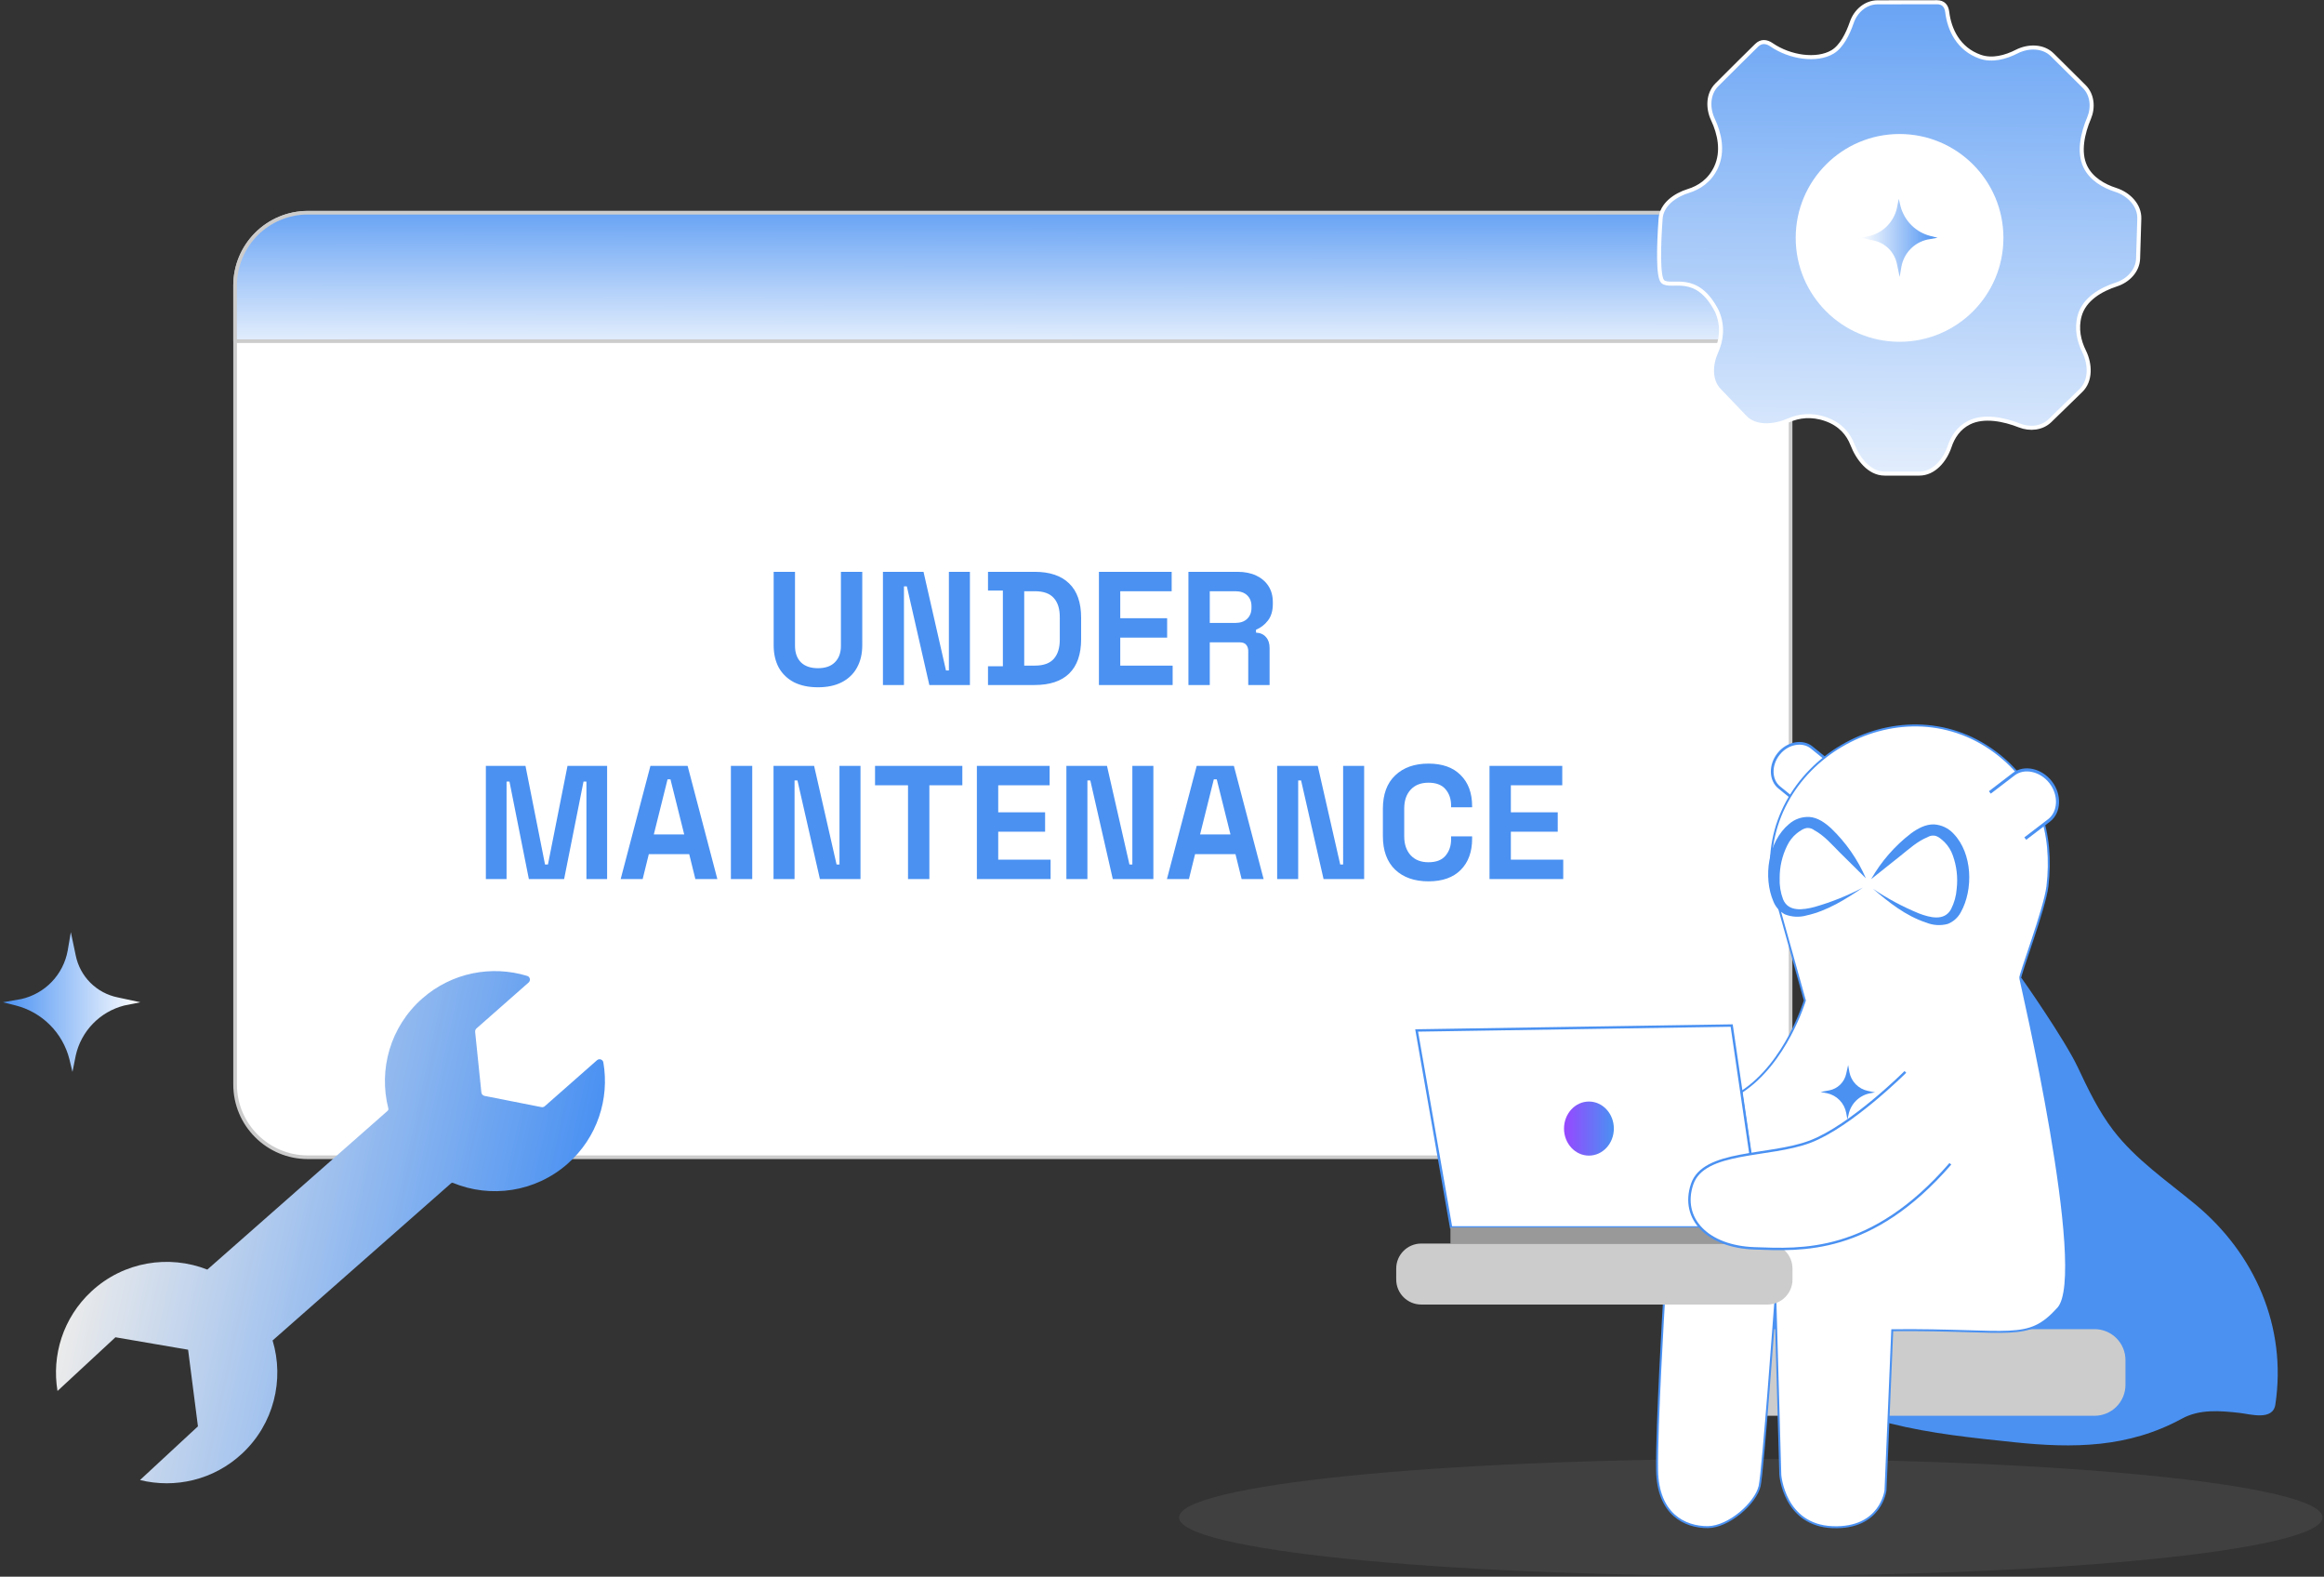
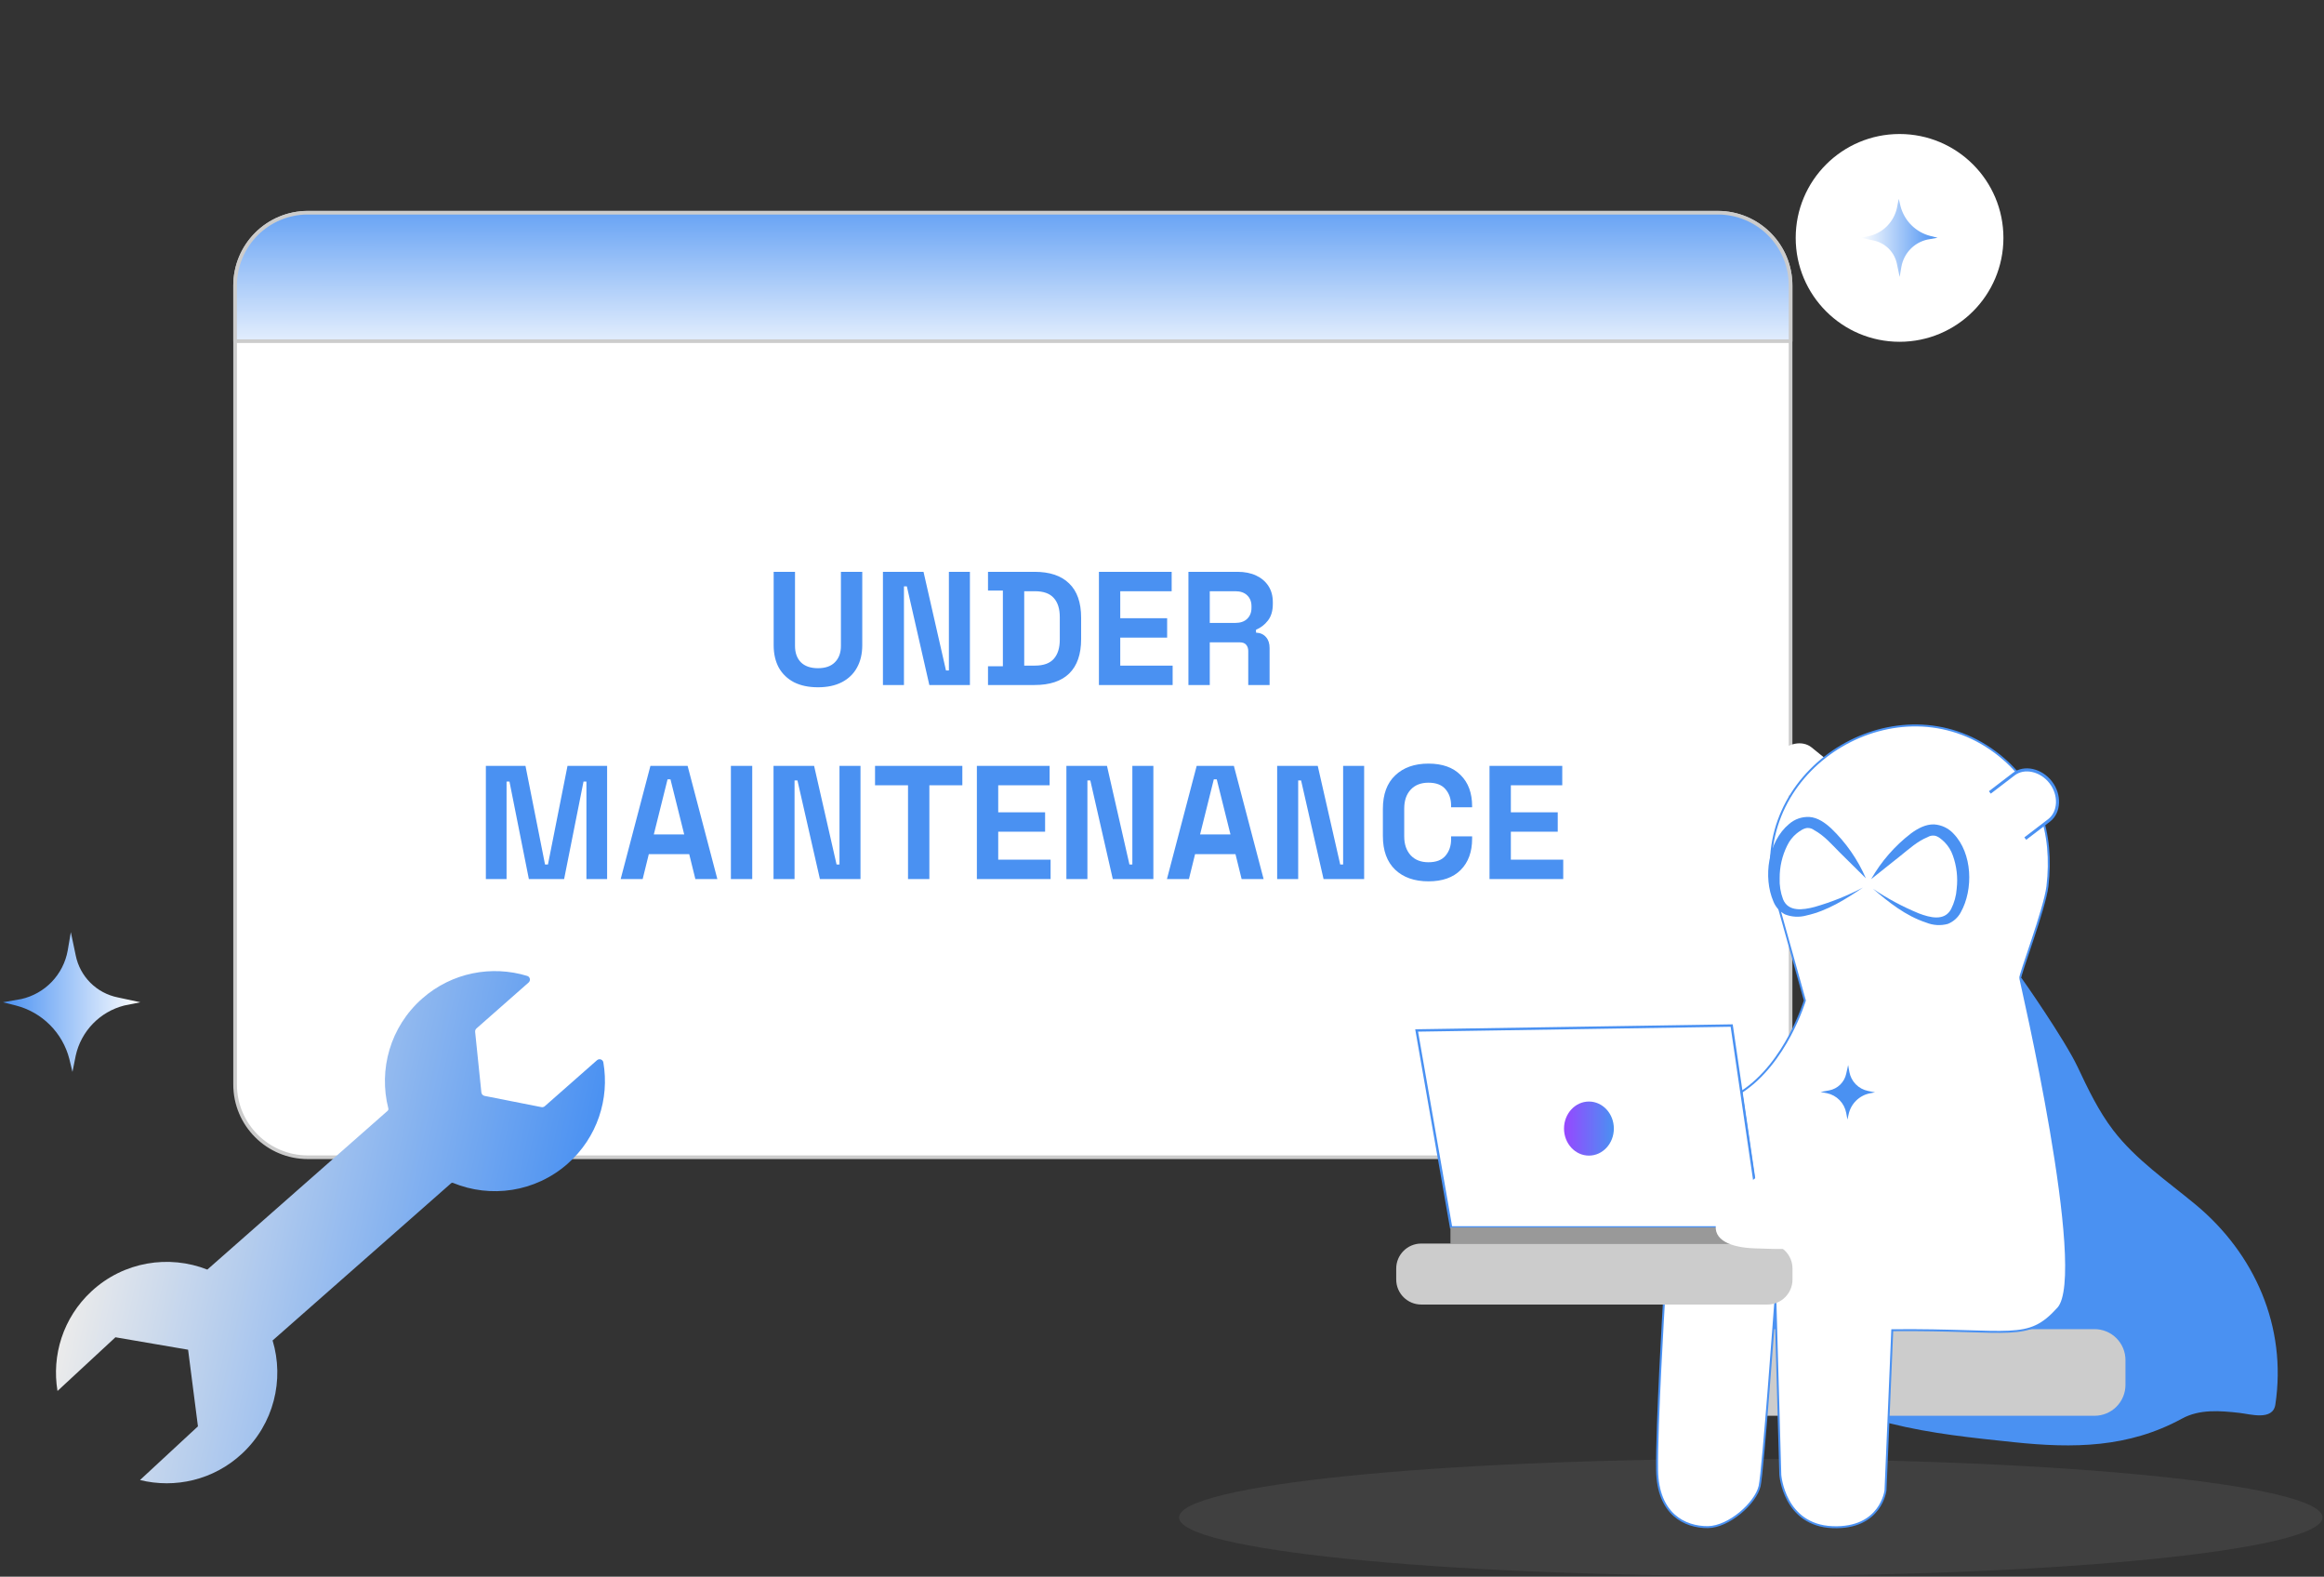
<svg xmlns="http://www.w3.org/2000/svg" width="575" height="390" viewBox="0 0 575 390" fill="none">
  <rect x="0" y="0" width="575" height="390" fill="#333333" stroke="none" />
  <path d="M17.154 261.932L17.928 265.143L18.73 261.13C19.385 258.151 20.855 255.414 22.976 253.222C25.096 251.031 27.784 249.472 30.74 248.719L34.724 247.917L29.134 246.713C26.567 246.198 24.21 244.936 22.358 243.085C20.507 241.233 19.245 238.876 18.73 236.309L17.526 230.576L16.753 235.105C16.234 238.012 14.87 240.702 12.831 242.838C10.791 244.974 8.168 246.461 5.288 247.114L0.73 247.917L3.941 248.719C7.124 249.538 10.028 251.196 12.352 253.521C14.677 255.845 16.335 258.749 17.154 261.932Z" fill="url(#paint0_linear_1845_65296)" />
  <path d="M425.024 52.635H76.167C66.226 52.635 58.168 60.693 58.168 70.634V268.251C58.168 278.192 66.226 286.25 76.167 286.25H425.024C434.965 286.25 443.023 278.192 443.023 268.251V70.634C443.023 60.693 434.965 52.635 425.024 52.635Z" fill="white" stroke="#CCCCCC" stroke-width="0.903" stroke-linejoin="round" />
  <path d="M76.176 52.611H425.024C427.393 52.611 429.737 53.079 431.925 53.987C434.112 54.895 436.099 56.225 437.771 57.902C439.443 59.579 440.767 61.57 441.669 63.76C442.57 65.95 443.03 68.296 443.023 70.664V84.394H58.168V70.664C58.161 68.295 58.621 65.948 59.523 63.758C60.425 61.567 61.751 59.576 63.424 57.899C65.097 56.222 67.085 54.891 69.273 53.984C71.461 53.077 73.807 52.61 76.176 52.611Z" fill="white" />
  <path d="M76.176 52.611H425.024C427.393 52.611 429.737 53.079 431.925 53.987C434.112 54.895 436.099 56.225 437.771 57.902C439.443 59.579 440.767 61.57 441.669 63.76C442.57 65.95 443.03 68.296 443.023 70.664V84.394H58.168V70.664C58.161 68.295 58.621 65.948 59.523 63.758C60.425 61.567 61.751 59.576 63.424 57.899C65.097 56.222 67.085 54.891 69.273 53.984C71.461 53.077 73.807 52.61 76.176 52.611Z" fill="url(#paint1_linear_1845_65296)" fill-opacity="0.4" />
  <path d="M76.176 52.611H425.024C427.393 52.611 429.737 53.079 431.925 53.987C434.112 54.895 436.099 56.225 437.771 57.902C439.443 59.579 440.767 61.57 441.669 63.76C442.57 65.95 443.03 68.296 443.023 70.664V84.394H58.168V70.664C58.161 68.295 58.621 65.948 59.523 63.758C60.425 61.567 61.751 59.576 63.424 57.899C65.097 56.222 67.085 54.891 69.273 53.984C71.461 53.077 73.807 52.61 76.176 52.611Z" fill="url(#paint2_linear_1845_65296)" />
  <path d="M76.176 52.611H425.024C427.393 52.611 429.737 53.079 431.925 53.987C434.112 54.895 436.099 56.225 437.771 57.902C439.443 59.579 440.767 61.57 441.669 63.76C442.57 65.95 443.03 68.296 443.023 70.664V84.394H58.168V70.664C58.161 68.295 58.621 65.948 59.523 63.758C60.425 61.567 61.751 59.576 63.424 57.899C65.097 56.222 67.085 54.891 69.273 53.984C71.461 53.077 73.807 52.61 76.176 52.611Z" stroke="#CCCCCC" stroke-width="0.903" stroke-linejoin="round" />
  <path d="M202.379 170.003C200.086 170.003 198.113 169.59 196.459 168.763C194.833 167.91 193.579 166.71 192.699 165.163C191.846 163.59 191.419 161.737 191.419 159.603V141.443H196.699V159.763C196.699 161.47 197.179 162.817 198.139 163.803C199.126 164.79 200.539 165.283 202.379 165.283C204.219 165.283 205.619 164.79 206.579 163.803C207.566 162.817 208.059 161.47 208.059 159.763V141.443H213.339V159.603C213.339 161.737 212.899 163.59 212.019 165.163C211.166 166.71 209.913 167.91 208.259 168.763C206.633 169.59 204.673 170.003 202.379 170.003ZM218.454 169.443V141.443H228.494L234.054 165.843H234.774V141.443H239.974V169.443H229.934L224.374 145.043H223.654V169.443H218.454ZM244.451 169.443V164.803H248.131V146.083H244.451V141.443H255.971C259.731 141.443 262.585 142.403 264.531 144.323C266.505 146.217 267.491 149.043 267.491 152.803V158.083C267.491 161.843 266.505 164.683 264.531 166.603C262.585 168.497 259.731 169.443 255.971 169.443H244.451ZM253.411 164.643H256.051C258.185 164.643 259.745 164.083 260.731 162.963C261.718 161.843 262.211 160.27 262.211 158.243V152.643C262.211 150.59 261.718 149.017 260.731 147.923C259.745 146.803 258.185 146.243 256.051 146.243H253.411V164.643ZM271.892 169.443V141.443H289.892V146.243H277.172V152.923H288.772V157.723H277.172V164.643H290.132V169.443H271.892ZM294.04 169.443V141.443H306.2C307.96 141.443 309.494 141.75 310.8 142.363C312.107 142.977 313.12 143.843 313.84 144.963C314.56 146.083 314.92 147.403 314.92 148.923V149.403C314.92 151.083 314.52 152.443 313.72 153.483C312.92 154.523 311.934 155.283 310.76 155.763V156.483C311.827 156.537 312.654 156.91 313.24 157.603C313.827 158.27 314.12 159.163 314.12 160.283V169.443H308.84V161.043C308.84 160.403 308.667 159.883 308.32 159.483C308 159.083 307.454 158.883 306.68 158.883H299.32V169.443H294.04ZM299.32 154.083H305.64C306.894 154.083 307.867 153.75 308.56 153.083C309.28 152.39 309.64 151.483 309.64 150.363V149.963C309.64 148.843 309.294 147.95 308.6 147.283C307.907 146.59 306.92 146.243 305.64 146.243H299.32V154.083ZM120.212 217.443V189.443H130.012L134.852 213.843H135.572L140.412 189.443H150.212V217.443H145.092V193.323H144.372L139.572 217.443H130.852L126.052 193.323H125.332V217.443H120.212ZM153.566 217.443L160.926 189.443H170.126L177.486 217.443H172.046L170.526 211.283H160.526L159.006 217.443H153.566ZM161.766 206.403H169.286L165.886 192.763H165.166L161.766 206.403ZM180.837 217.443V189.443H186.117V217.443H180.837ZM191.384 217.443V189.443H201.424L206.984 213.843H207.704V189.443H212.904V217.443H202.864L197.304 193.043H196.584V217.443H191.384ZM224.661 217.443V194.243H216.501V189.443H238.101V194.243H229.941V217.443H224.661ZM241.697 217.443V189.443H259.697V194.243H246.977V200.923H258.577V205.723H246.977V212.643H259.937V217.443H241.697ZM263.845 217.443V189.443H273.885L279.445 213.843H280.165V189.443H285.365V217.443H275.325L269.765 193.043H269.045V217.443H263.845ZM288.722 217.443L296.082 189.443H305.282L312.642 217.443H307.202L305.682 211.283H295.682L294.162 217.443H288.722ZM296.922 206.403H304.442L301.042 192.763H300.322L296.922 206.403ZM315.994 217.443V189.443H326.034L331.594 213.843H332.314V189.443H337.514V217.443H327.474L321.914 193.043H321.194V217.443H315.994ZM353.43 218.003C349.964 218.003 347.217 217.043 345.19 215.123C343.164 213.177 342.15 210.403 342.15 206.803V200.083C342.15 196.483 343.164 193.723 345.19 191.803C347.217 189.857 349.964 188.883 353.43 188.883C356.87 188.883 359.524 189.83 361.39 191.723C363.284 193.59 364.23 196.163 364.23 199.443V199.683H359.03V199.283C359.03 197.63 358.564 196.27 357.63 195.203C356.724 194.137 355.324 193.603 353.43 193.603C351.564 193.603 350.097 194.177 349.03 195.323C347.964 196.47 347.43 198.03 347.43 200.003V206.883C347.43 208.83 347.964 210.39 349.03 211.563C350.097 212.71 351.564 213.283 353.43 213.283C355.324 213.283 356.724 212.75 357.63 211.683C358.564 210.59 359.03 209.23 359.03 207.603V206.883H364.23V207.443C364.23 210.723 363.284 213.31 361.39 215.203C359.524 217.07 356.87 218.003 353.43 218.003ZM368.533 217.443V189.443H386.533V194.243H373.813V200.923H385.413V205.723H373.813V212.643H386.773V217.443H368.533Z" fill="#4A91F2" />
  <path d="M104.465 246.995C111.828 240.513 121.71 238.728 130.449 241.403C131.17 241.625 131.341 242.543 130.775 243.042L117.891 254.386C117.648 254.6 117.523 254.918 117.557 255.24L119.097 270.199C119.141 270.636 119.467 270.994 119.898 271.079L133.943 273.851C134.248 273.911 134.564 273.826 134.797 273.621L147.697 262.263C148.263 261.764 149.154 262.051 149.282 262.796C150.827 271.801 147.803 281.374 140.443 287.856C132.395 294.941 121.338 296.417 112.054 292.588C111.913 292.53 111.753 292.559 111.639 292.659L67.444 331.572C70.378 341.28 67.784 352.247 59.843 359.604C52.817 366.114 43.291 368.234 34.639 366.096L48.975 352.814L46.537 333.859L28.562 330.782L14.226 344.065C12.754 335.275 15.594 325.939 22.62 319.429C30.601 312.034 41.808 310.301 51.296 314.041L95.893 274.775C96.061 274.627 96.134 274.397 96.079 274.18C93.63 264.583 96.522 253.989 104.465 246.995Z" fill="url(#paint3_linear_1845_65296)" />
  <path opacity="0.1" d="M433.177 389.806C511.301 389.806 574.632 383.332 574.632 375.345C574.632 367.359 511.301 360.885 433.177 360.885C355.054 360.885 291.723 367.359 291.723 375.345C291.723 383.332 355.054 389.806 433.177 389.806Z" fill="#B5B5B5" />
  <path d="M514.022 263.877C516.604 269.347 519.221 274.853 522.904 279.647C528.465 286.868 536.155 292.103 543.187 297.925C557.873 310.093 565.862 328.182 562.964 347.427C562.35 351.507 556.709 349.774 554.073 349.485C549.253 348.952 544.225 348.519 539.865 350.902C526.632 358.123 513.038 358.286 498.343 356.742C488.098 355.668 477.79 354.63 467.77 352.121C461.858 350.649 456.207 348.356 450.502 346.271C444.653 344.123 438.533 343.311 432.711 341.334C427.097 339.42 426.393 334.221 427.512 329.121C429.125 321.972 431.008 314.886 433.163 307.863C435.455 300.359 438.037 292.958 440.907 285.658C443.615 278.699 447.325 272.01 449.88 265.005C451.902 259.436 453.066 253.379 451.938 247.557C451.739 246.546 451.613 245.219 452.533 244.759C452.872 244.626 453.236 244.574 453.599 244.606C469.711 244.93 499.634 241.555 500.139 241.898C500.23 241.952 510.8 257.071 514.022 263.877Z" fill="#4A91F2" />
  <path d="M518.233 350.199H436.733V328.77H518.233C519.237 328.77 520.232 328.968 521.159 329.352C522.087 329.736 522.93 330.3 523.64 331.01C524.35 331.719 524.913 332.562 525.297 333.49C525.681 334.418 525.879 335.412 525.879 336.416V342.554C525.879 343.558 525.681 344.552 525.297 345.48C524.913 346.407 524.35 347.25 523.64 347.96C522.93 348.67 522.087 349.233 521.159 349.617C520.232 350.001 519.237 350.199 518.233 350.199Z" fill="#CCCCCC" />
  <path d="M453.31 188.996L448.201 184.862C445.936 183.057 442.217 183.77 440.078 186.469C437.884 189.177 437.956 192.959 440.222 194.782L445.331 198.943" fill="white" />
-   <path d="M453.31 188.996L448.201 184.862C445.936 183.057 442.217 183.77 440.078 186.469C437.884 189.177 437.956 192.959 440.222 194.782L445.331 198.943" stroke="#4A91F2" stroke-width="0.668" stroke-miterlimit="10" />
  <path d="M411.703 321.877C411.703 321.877 409.844 352.667 409.997 363.634C410.151 374.601 416.921 377.779 422.553 377.742C427.761 377.697 434.387 371.812 435.362 367.588C436.21 363.923 439.261 321.724 439.261 321.724L440.48 364.807C440.48 364.807 441.383 377.291 453.415 377.752C465.447 378.212 466.512 368.617 466.512 368.617L468.182 329.035C498.033 328.765 501.58 332.068 509.226 323.619C516.871 315.171 499.856 242.02 499.847 242.011C499.54 241.505 505.904 224.86 506.572 219.228C508.107 206.193 504.532 194.152 493.655 186.055C469.708 168.21 434.604 189.007 438.431 218.415L446.555 247.472C446.555 247.472 441.96 262.916 430.831 270.128L435.732 303.626L411.703 321.877Z" fill="white" stroke="#4A91F2" stroke-width="0.487" stroke-miterlimit="10" />
  <path d="M435.759 303.609L428.448 253.674L350.504 254.892L359.025 303.609H435.759Z" fill="white" stroke="#4A91F2" stroke-width="0.596" stroke-miterlimit="10" />
  <path d="M393.13 285.848C396.535 285.848 399.295 282.853 399.295 279.159C399.295 275.465 396.535 272.471 393.13 272.471C389.725 272.471 386.965 275.465 386.965 279.159C386.965 282.853 389.725 285.848 393.13 285.848Z" fill="url(#paint4_linear_1845_65296)" />
  <path d="M501.093 207.429L506.996 202.915C509.596 200.92 509.776 196.597 507.393 193.528C505.01 190.414 500.831 189.493 498.231 191.497L492.328 196.01" fill="white" />
  <path d="M501.093 207.429L506.996 202.915C509.596 200.92 509.776 196.597 507.393 193.528C505.01 190.414 500.831 189.493 498.231 191.497L492.328 196.01" stroke="#4A91F2" stroke-width="0.758" stroke-miterlimit="10" />
  <path d="M358.871 307.607H435.75V303.618H358.871V307.607Z" fill="#999999" />
  <path d="M457.379 275.64L457.09 276.931L456.783 275.279C456.561 274.091 455.992 272.996 455.149 272.13C454.306 271.264 453.226 270.667 452.044 270.414L450.438 270.107L452.577 269.71C453.603 269.515 454.549 269.023 455.297 268.294C456.045 267.565 456.562 266.632 456.783 265.612L457.262 263.445L457.568 265.151C457.778 266.304 458.329 267.368 459.15 268.205C459.97 269.042 461.023 269.613 462.172 269.845L463.914 270.206L462.623 270.441C461.338 270.703 460.158 271.335 459.226 272.259C458.295 273.182 457.653 274.357 457.379 275.64Z" fill="#4A91F2" />
  <path d="M460.929 219.545C457.117 221.547 453.109 223.153 448.969 224.338C446.099 225.088 442.461 225.62 441.161 222.443C440.532 220.775 440.247 218.997 440.322 217.216C440.304 214.431 440.937 211.68 442.172 209.183C442.727 208.004 443.538 206.965 444.546 206.141C445.232 205.608 446.397 204.733 447.371 204.805C447.905 204.82 448.42 205.003 448.843 205.328C451.334 206.682 453.112 208.768 455.071 210.744L461.651 217.252C459.645 212.613 456.733 208.421 453.085 204.922C451.569 203.532 449.754 202.214 447.669 202.079C445.834 201.989 444.035 202.613 442.651 203.821C437.433 208.136 436.197 217.009 438.769 222.975C439.311 224.353 440.33 225.49 441.64 226.18C443.341 226.849 445.215 226.941 446.974 226.441C452.156 225.295 456.633 222.425 460.929 219.545Z" fill="#4A91F2" />
  <path d="M463.41 219.852C466.973 222.257 470.771 224.292 474.747 225.927C477.518 226.983 481.065 227.913 482.717 224.907C483.528 223.317 484.007 221.579 484.125 219.798C484.442 217.032 484.115 214.23 483.169 211.611C482.744 210.379 482.05 209.256 481.138 208.326C480.515 207.721 479.459 206.728 478.484 206.692C477.95 206.649 477.416 206.775 476.958 207.053C474.332 208.127 472.346 209.995 470.17 211.72L462.949 217.469C465.45 213.076 468.805 209.228 472.815 206.15C474.476 204.932 476.426 203.857 478.529 203.921C480.359 204.036 482.075 204.85 483.322 206.195C488.043 211.061 488.296 220.024 485.127 225.675C484.431 226.977 483.295 227.99 481.923 228.536C480.154 229.015 478.277 228.901 476.579 228.211C471.461 226.532 467.318 223.183 463.41 219.852Z" fill="#4A91F2" />
  <path d="M351.642 322.684H437.304C440.724 322.684 443.496 319.911 443.496 316.491V313.792C443.496 310.373 440.724 307.6 437.304 307.6H351.642C348.222 307.6 345.45 310.373 345.45 313.792V316.491C345.45 319.911 348.222 322.684 351.642 322.684Z" fill="#CCCCCC" />
-   <path d="M471.426 265.143C471.426 265.143 458.004 278.538 447.867 282.392C437.73 286.247 421.491 284.423 418.648 292.953C415.805 301.483 422.502 308.38 434.074 308.786C445.646 309.192 463.031 310.411 482.556 287.871" fill="white" />
-   <path d="M471.426 265.143C471.426 265.143 458.004 278.538 447.867 282.392C437.73 286.247 421.491 284.423 418.648 292.953C415.805 301.483 422.502 308.38 434.074 308.786C445.646 309.192 463.031 310.411 482.556 287.871" stroke="#4A91F2" stroke-width="0.596" stroke-miterlimit="10" />
-   <path d="M424.618 87.066C425.876 84.255 426.447 80.696 424.793 76.974C419.738 67.125 413.537 71.418 411.422 69.681C410.171 68.653 410.385 60.81 410.867 54.067C411.114 50.615 414.43 48.249 417.738 47.231C420.367 46.422 423.018 44.715 424.562 41.439C426.446 37.44 425.432 33.005 423.81 29.563C422.478 26.736 422.561 23.197 424.771 20.987C428.294 17.466 432.337 13.442 434.614 11.218C435.753 10.106 437.022 10.193 438.333 11.095C442.836 14.194 449.489 15.174 453.4 12.846C455.599 11.537 457.165 8.462 458.167 5.537C459.121 2.753 461.579 0.584 464.522 0.573C469.773 0.553 475.942 0.538 479.261 0.553C480.805 0.56 481.598 1.462 481.783 2.995C482.3 7.296 484.533 12.136 489.94 14.028C492.918 15.07 496.23 14.157 498.967 12.764C501.834 11.305 505.497 11.303 507.78 13.569L515.669 21.404C517.704 23.425 517.981 26.596 516.862 29.236C515.304 32.911 514.208 37.622 515.948 41.218C517.413 44.246 520.474 46.008 523.475 46.971C526.675 47.997 529.405 50.748 529.303 54.106L529.005 63.943C528.913 66.981 526.532 69.425 523.641 70.362C519.811 71.605 515.689 73.983 514.55 78.081C513.656 81.3 514.393 84.39 515.639 86.908C517.191 90.043 517.367 94.152 514.86 96.591L507.191 104.051C505.229 105.96 502.233 106.258 499.687 105.256C495.869 103.754 490.89 102.69 487.192 104.539C484.616 105.828 483.153 108.092 482.372 110.437C481.232 113.86 478.495 117.145 474.887 117.145H466.278C462.481 117.145 459.67 113.454 458.301 109.912C457.317 107.368 455.35 104.945 451.728 103.677C448.174 102.433 445.045 102.875 442.544 103.971C439.057 105.5 434.394 105.971 431.761 103.222L425.343 96.521C423.006 94.081 423.237 90.15 424.618 87.066Z" fill="url(#paint5_linear_1845_65296)" stroke="white" />
+   <path d="M471.426 265.143C471.426 265.143 458.004 278.538 447.867 282.392C415.805 301.483 422.502 308.38 434.074 308.786C445.646 309.192 463.031 310.411 482.556 287.871" fill="white" />
  <circle cx="469.986" cy="58.845" r="25.697" fill="white" />
  <path d="M470.218 50.981L469.785 49.187L469.337 51.429C468.971 53.093 468.149 54.623 466.964 55.848C465.779 57.072 464.277 57.944 462.626 58.364L460.4 58.812L463.523 59.485C464.957 59.773 466.275 60.478 467.309 61.512C468.344 62.547 469.049 63.864 469.337 65.299L470.009 68.502L470.442 65.972C470.732 64.347 471.494 62.844 472.633 61.651C473.773 60.457 475.239 59.626 476.848 59.261L479.395 58.812L477.601 58.364C475.822 57.906 474.199 56.98 472.9 55.681C471.602 54.383 470.675 52.759 470.218 50.981Z" fill="url(#paint6_linear_1845_65296)" />
  <defs>
    <linearGradient id="paint0_linear_1845_65296" x1="34.752" y1="247.917" x2="0.73" y2="247.917" gradientUnits="userSpaceOnUse">
      <stop stop-color="white" />
      <stop offset="1" stop-color="#4A91F2" />
    </linearGradient>
    <linearGradient id="paint1_linear_1845_65296" x1="443.023" y1="68.502" x2="58.45" y2="68.502" gradientUnits="userSpaceOnUse">
      <stop stop-color="#4A91F2" />
      <stop offset="1" stop-color="#9747FF" />
    </linearGradient>
    <linearGradient id="paint2_linear_1845_65296" x1="246.428" y1="91.91" x2="246.465" y2="44.643" gradientUnits="userSpaceOnUse">
      <stop stop-color="white" />
      <stop offset="1" stop-color="#4A91F2" />
    </linearGradient>
    <linearGradient id="paint3_linear_1845_65296" x1="139.732" y1="316.422" x2="23.756" y2="291.127" gradientUnits="userSpaceOnUse">
      <stop stop-color="#4A91F2" />
      <stop offset="1" stop-color="#EBEBEB" />
    </linearGradient>
    <linearGradient id="paint4_linear_1845_65296" x1="399.295" y1="279.159" x2="386.974" y2="279.159" gradientUnits="userSpaceOnUse">
      <stop stop-color="#4A91F2" />
      <stop offset="1" stop-color="#9747FF" />
    </linearGradient>
    <linearGradient id="paint5_linear_1845_65296" x1="468.7" y1="144.72" x2="470.317" y2="-28.672" gradientUnits="userSpaceOnUse">
      <stop stop-color="white" />
      <stop offset="1" stop-color="#4A91F2" />
    </linearGradient>
    <linearGradient id="paint6_linear_1845_65296" x1="460.384" y1="58.812" x2="479.395" y2="58.812" gradientUnits="userSpaceOnUse">
      <stop stop-color="white" />
      <stop offset="1" stop-color="#4A91F2" />
    </linearGradient>
  </defs>
</svg>